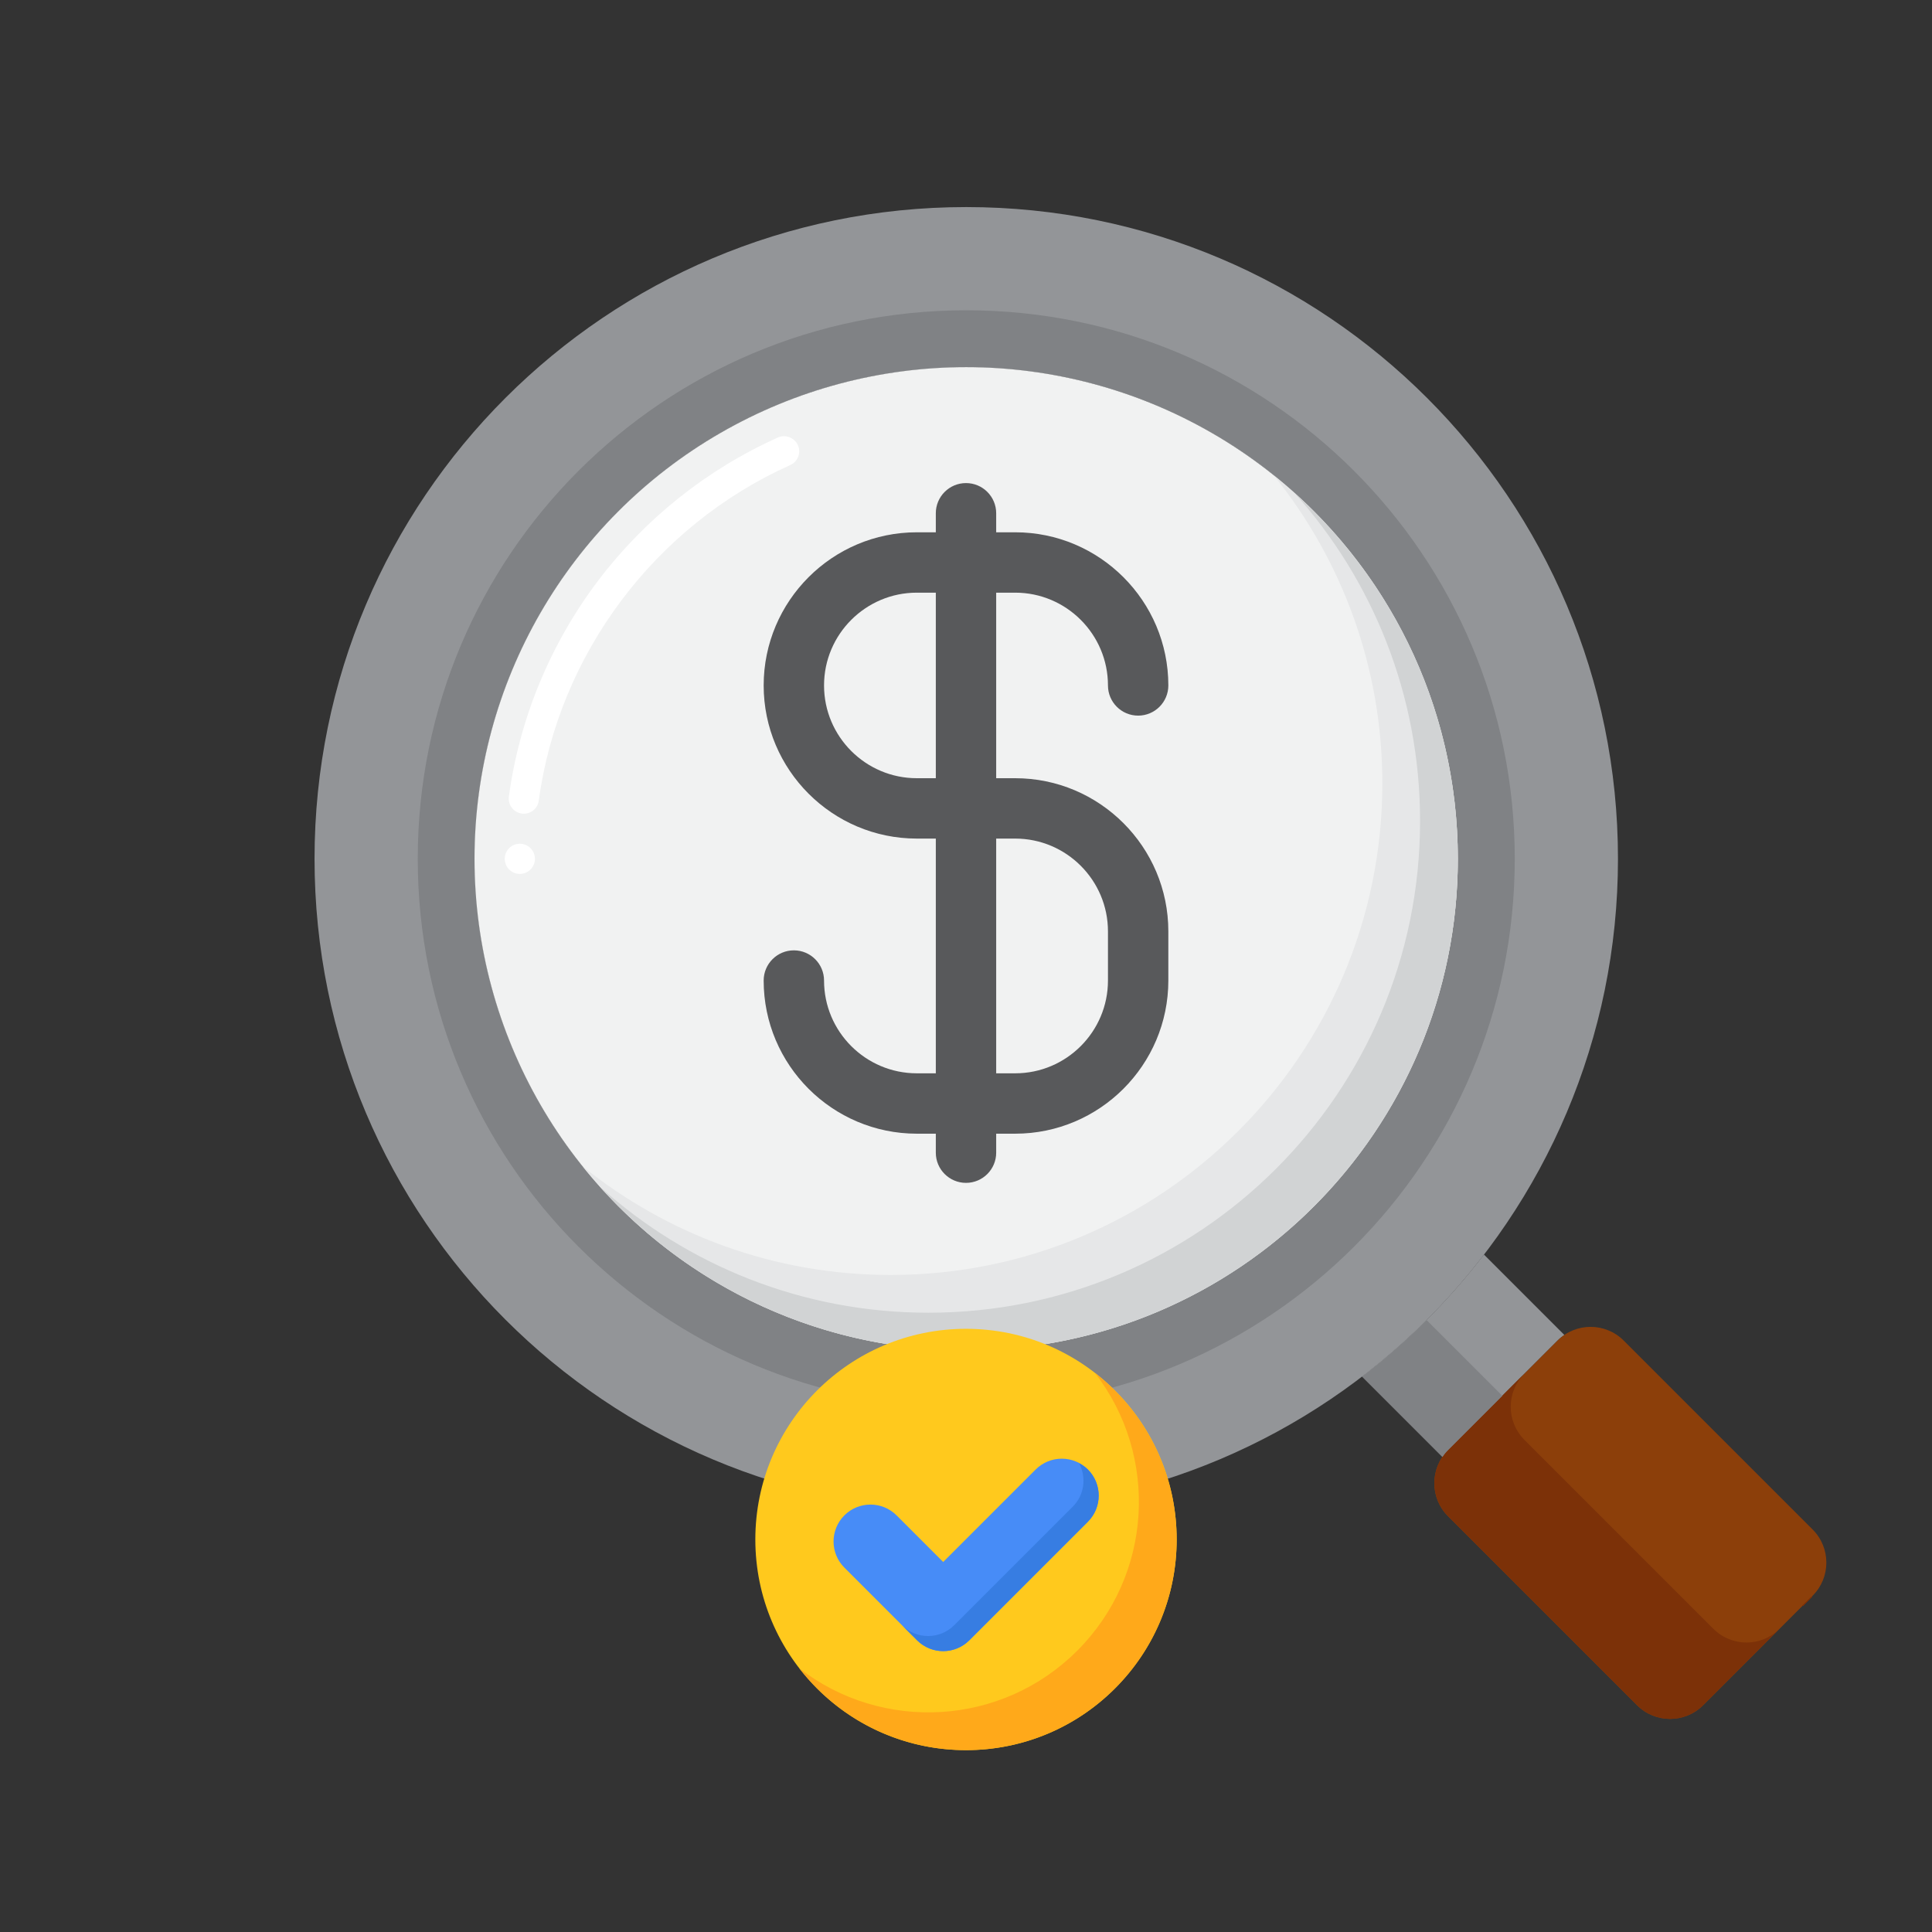
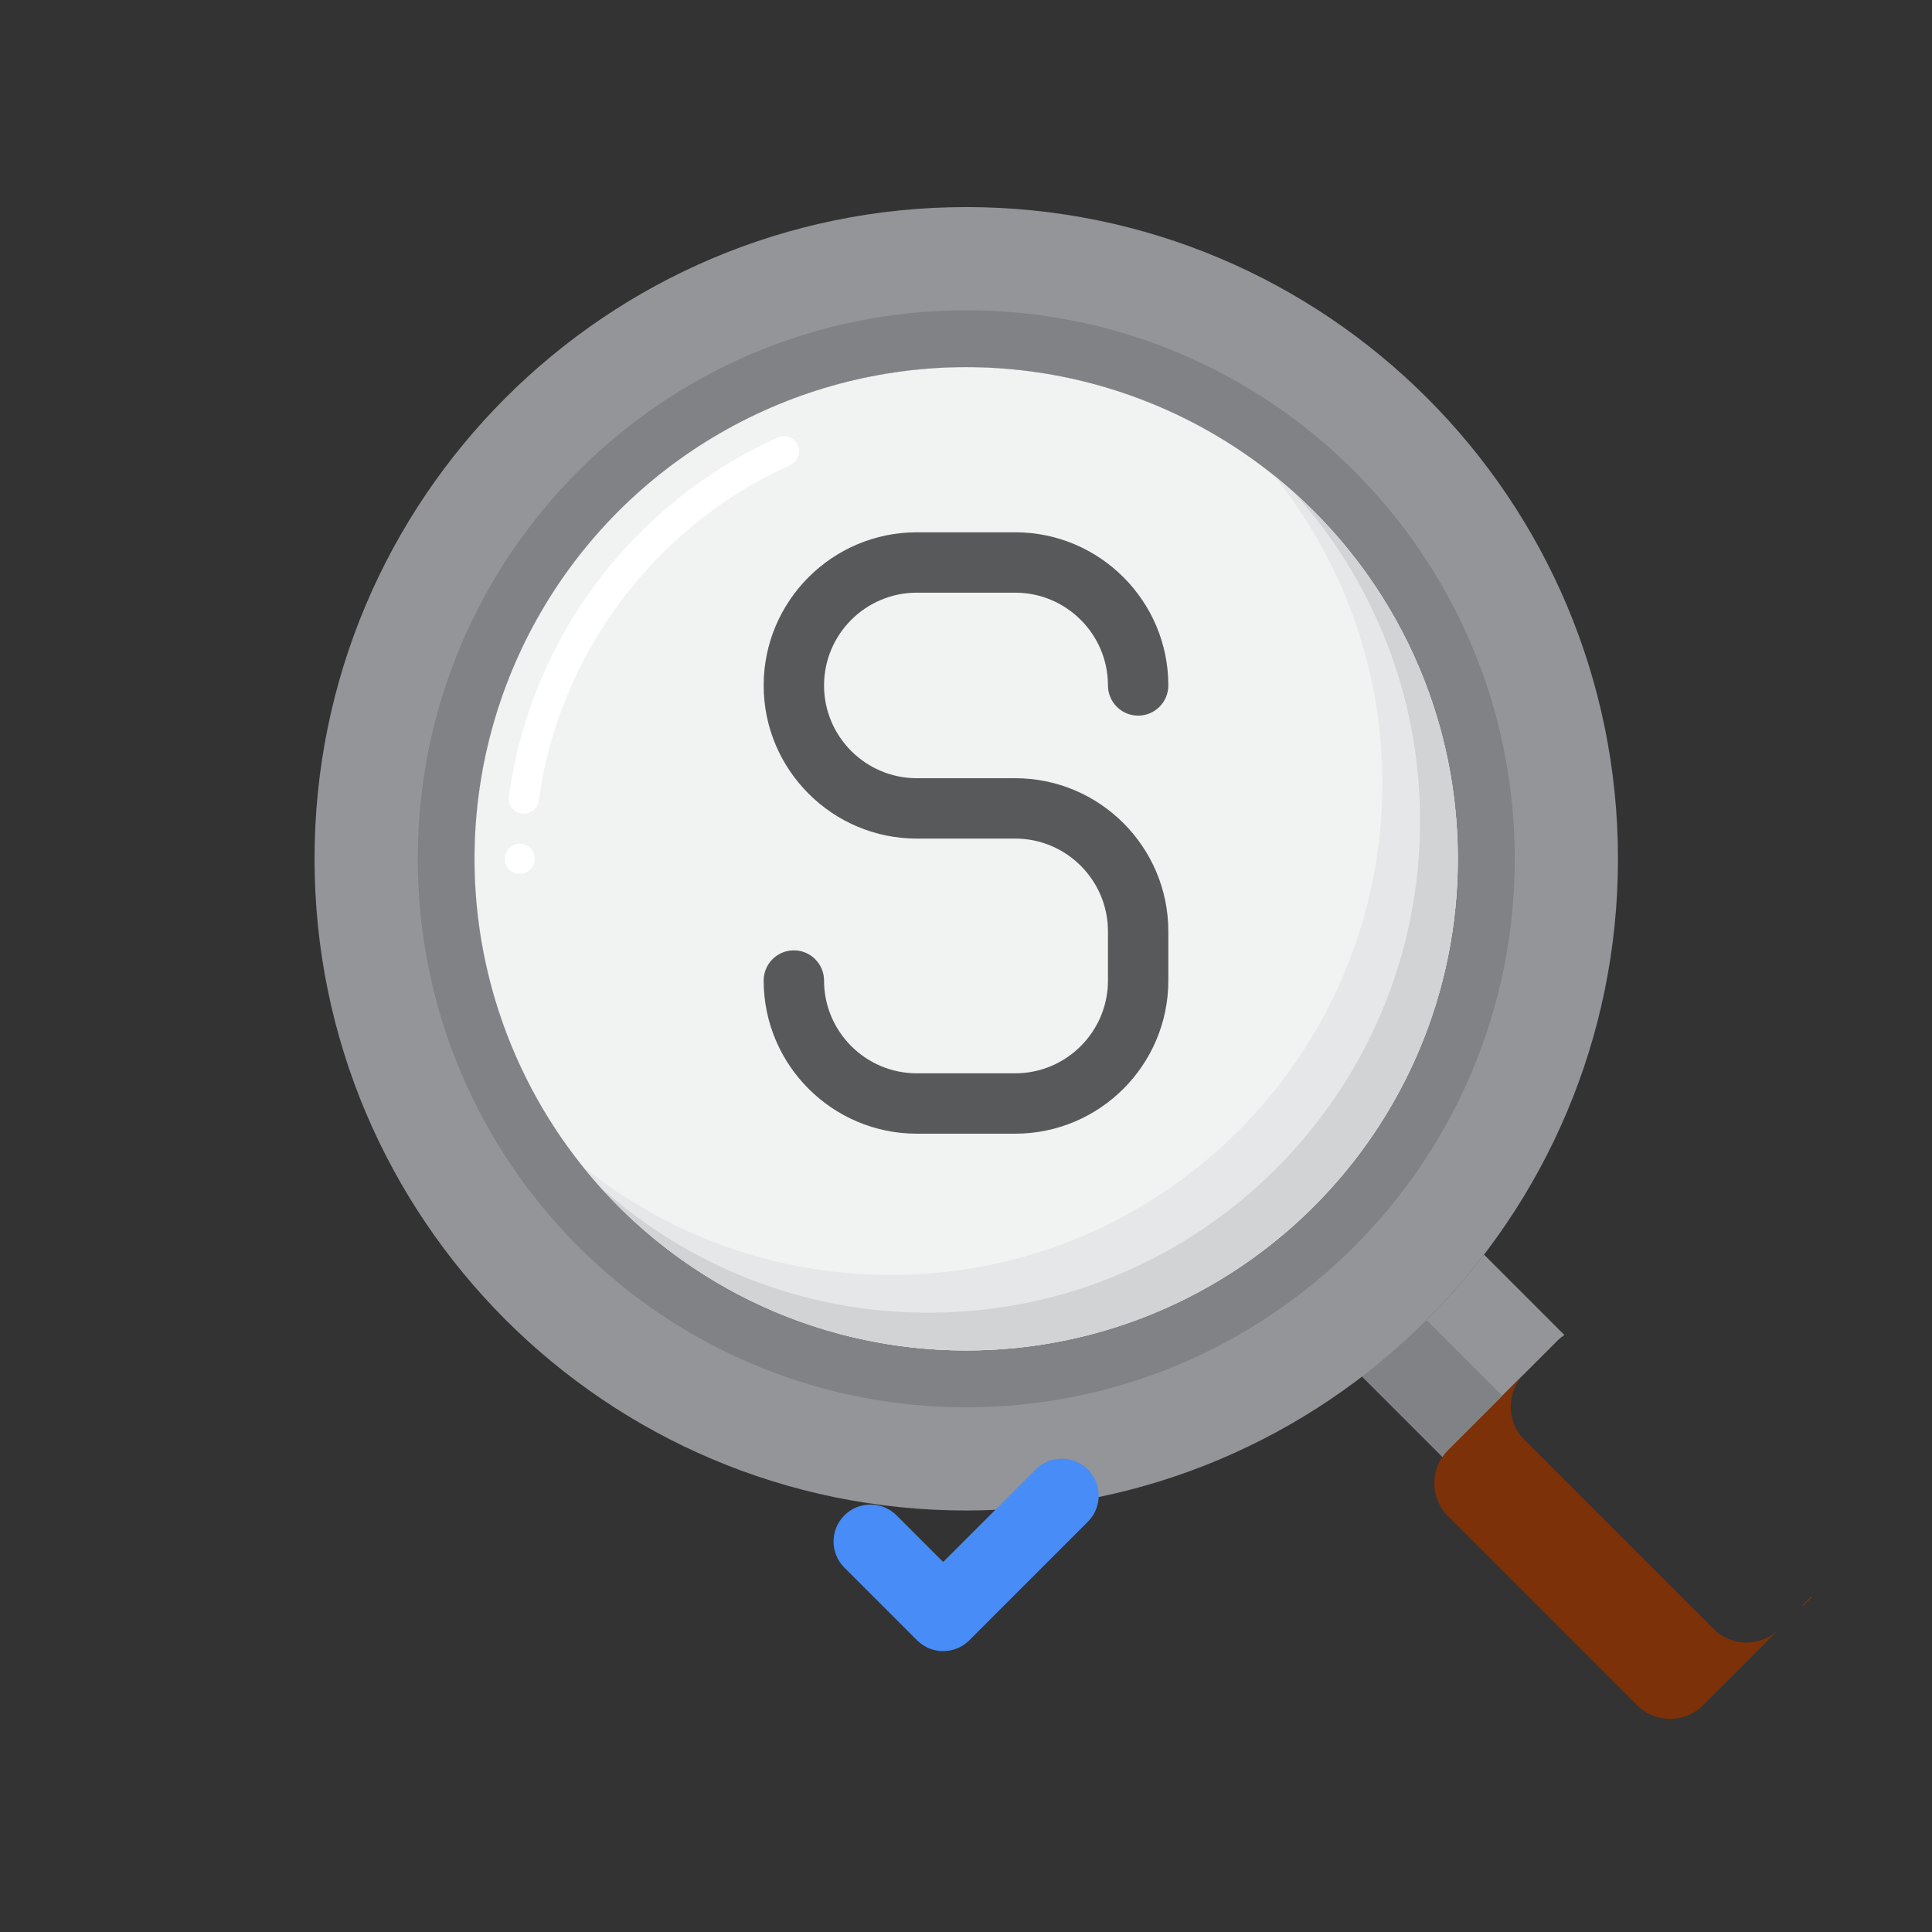
<svg xmlns="http://www.w3.org/2000/svg" id="Layer_1" enable-background="new 0 0 256 256" height="512" viewBox="0 0 256 256" width="512">
  <rect x="0" y="0" width="256" height="256" fill="#333333" stroke="none" />
  <g>
    <g>
      <g>
        <g>
          <g>
            <g>
              <g>
                <path d="m191.871 192.144 14.513-14.513c.281-.281.587-.523.904-.739l-10.659-10.659c-4.649 6.072-10.084 11.507-16.156 16.156l10.659 10.659c.216-.317.458-.622.739-.904z" fill="#939598" />
              </g>
              <g>
-                 <path d="m216.913 225.948-25.042-25.042c-2.42-2.42-2.42-6.343 0-8.762l14.513-14.513c2.42-2.42 6.343-2.42 8.762 0l25.042 25.042c2.419 2.42 2.419 6.343 0 8.762l-14.513 14.513c-2.419 2.42-6.342 2.42-8.762 0z" fill="#8c3f0a" />
-               </g>
+                 </g>
              <g>
                <path d="m235.796 215.828c-2.42 2.42-6.343 2.42-8.762 0l-25.042-25.042c-2.42-2.42-2.42-6.343 0-8.762l4.401-4.401c-.003.003-.005.005-.008.008l-14.513 14.513c-2.42 2.42-2.42 6.343 0 8.763l25.042 25.042c2.42 2.42 6.343 2.42 8.762 0l14.513-14.513.006-.006z" fill="#7c3108" />
              </g>
              <g>
                <path d="m189.023 174.907c-2.681 2.675-5.536 5.176-8.549 7.482l10.659 10.659c.216-.317.457-.623.739-.904l7.194-7.194z" fill="#808285" />
              </g>
            </g>
            <g>
              <g>
                <path d="m128.034 27.438c-47.693 0-86.356 38.663-86.356 86.356s38.663 86.356 86.356 86.356 86.356-38.663 86.356-86.356-38.662-86.356-86.356-86.356zm0 151.502c-35.979 0-65.145-29.167-65.145-65.145s29.167-65.146 65.145-65.146 65.145 29.167 65.145 65.146-29.166 65.145-65.145 65.145z" fill="#939598" />
              </g>
              <g>
                <path d="m128.034 41.115c-40.14 0-72.679 32.54-72.679 72.679s32.54 72.679 72.679 72.679 72.679-32.54 72.679-72.679-32.539-72.679-72.679-72.679zm0 137.825c-35.979 0-65.145-29.167-65.145-65.145s29.167-65.146 65.145-65.146 65.145 29.167 65.145 65.146-29.166 65.145-65.145 65.145z" fill="#808285" />
              </g>
            </g>
          </g>
        </g>
        <g>
          <circle cx="128.022" cy="113.795" fill="#f1f2f2" r="65.146" />
        </g>
        <g>
          <path d="m168.806 63.01c8.978 11.165 14.362 25.342 14.362 40.784 0 35.979-29.167 65.146-65.146 65.146-15.442 0-29.619-5.384-40.784-14.362 11.94 14.849 30.247 24.362 50.784 24.362 35.979 0 65.146-29.167 65.146-65.146 0-20.537-9.513-38.843-24.362-50.784z" fill="#e6e7e8" />
        </g>
        <g>
          <path d="m171.513 65.303c10.351 11.533 16.654 26.774 16.654 43.492 0 35.979-29.167 65.146-65.146 65.146-16.717 0-31.958-6.303-43.491-16.654 11.927 13.289 29.23 21.654 48.491 21.654 35.979 0 65.146-29.167 65.146-65.146.001-19.262-8.365-36.565-21.654-48.492z" fill="#d1d3d4" />
        </g>
      </g>
      <g>
        <g>
-           <circle cx="128" cy="203.988" fill="#ffc91d" r="27.915" />
-         </g>
+           </g>
        <g>
-           <path d="m147.739 184.249c-.847-.847-1.74-1.621-2.663-2.337 8.491 10.95 7.717 26.761-2.337 36.815s-25.865 10.828-36.815 2.337c.716.923 1.489 1.816 2.337 2.663 10.902 10.901 28.576 10.901 39.478 0s10.902-28.576 0-39.478z" fill="#ffa91a" />
-         </g>
+           </g>
        <g>
          <g>
            <path d="m124.977 218.782c-1.252 0-2.504-.478-3.46-1.433l-9.634-9.634c-1.91-1.911-1.91-5.008 0-6.919 1.911-1.91 5.008-1.91 6.919 0l6.175 6.176 12.254-12.255c1.911-1.91 5.008-1.91 6.919 0 1.91 1.911 1.91 5.008 0 6.919l-15.714 15.714c-.955.955-2.207 1.432-3.459 1.432z" fill="#478cf7" />
          </g>
        </g>
        <g>
          <g>
-             <path d="m144.15 194.717c-.35-.35-.749-.613-1.164-.835.988 1.851.724 4.194-.836 5.754l-15.714 15.714c-.955.955-2.207 1.433-3.459 1.433s-2.504-.478-3.459-1.433l2 2c.955.955 2.207 1.433 3.459 1.433s2.504-.478 3.459-1.433l15.714-15.714c1.91-1.911 1.91-5.008 0-6.919z" fill="#377de2" />
-           </g>
+             </g>
        </g>
      </g>
      <g>
        <path d="m68.88 115.8c-1.11 0-2-.9-2-2 0-1.11.89-2 2-2 1.1 0 1.99.89 2 1.98v.02c0 1.1-.901 2-2 2zm.53-7.98c-.091 0-.181 0-.271-.02-1.09-.15-1.859-1.16-1.71-2.25 1.4-10.34 5.49-20.23 11.811-28.59 6.22-8.22 14.47-14.79 23.84-18.99.989-.45 2.21.03 2.64 1.01.22.48.24 1.02.05 1.52-.189.5-.56.9-1.05 1.12-17.94 8.04-30.71 25.08-33.33 44.47-.13.99-.98 1.73-1.98 1.73z" fill="#fff" />
      </g>
    </g>
    <g>
      <g>
        <path d="m134.518 150.219h-13.035c-11.189 0-20.293-9.104-20.293-20.293 0-2.209 1.791-4 4-4s4 1.791 4 4c0 6.779 5.515 12.293 12.293 12.293h13.035c6.778 0 12.293-5.515 12.293-12.293v-6.517c0-6.779-5.515-12.293-12.293-12.293h-13.035c-11.189 0-20.293-9.104-20.293-20.293s9.104-20.293 20.293-20.293h13.035c11.189 0 20.293 9.104 20.293 20.293 0 2.209-1.791 4-4 4s-4-1.791-4-4c0-6.779-5.515-12.293-12.293-12.293h-13.035c-6.778 0-12.293 5.515-12.293 12.293s5.515 12.293 12.293 12.293h13.035c11.189 0 20.293 9.104 20.293 20.293v6.517c0 11.189-9.104 20.293-20.293 20.293z" fill="#58595b" />
      </g>
      <g>
-         <path d="m128 156.736c-2.209 0-4-1.791-4-4v-84.726c0-2.209 1.791-4 4-4s4 1.791 4 4v84.726c0 2.209-1.791 4-4 4z" fill="#58595b" />
-       </g>
+         </g>
    </g>
  </g>
</svg>